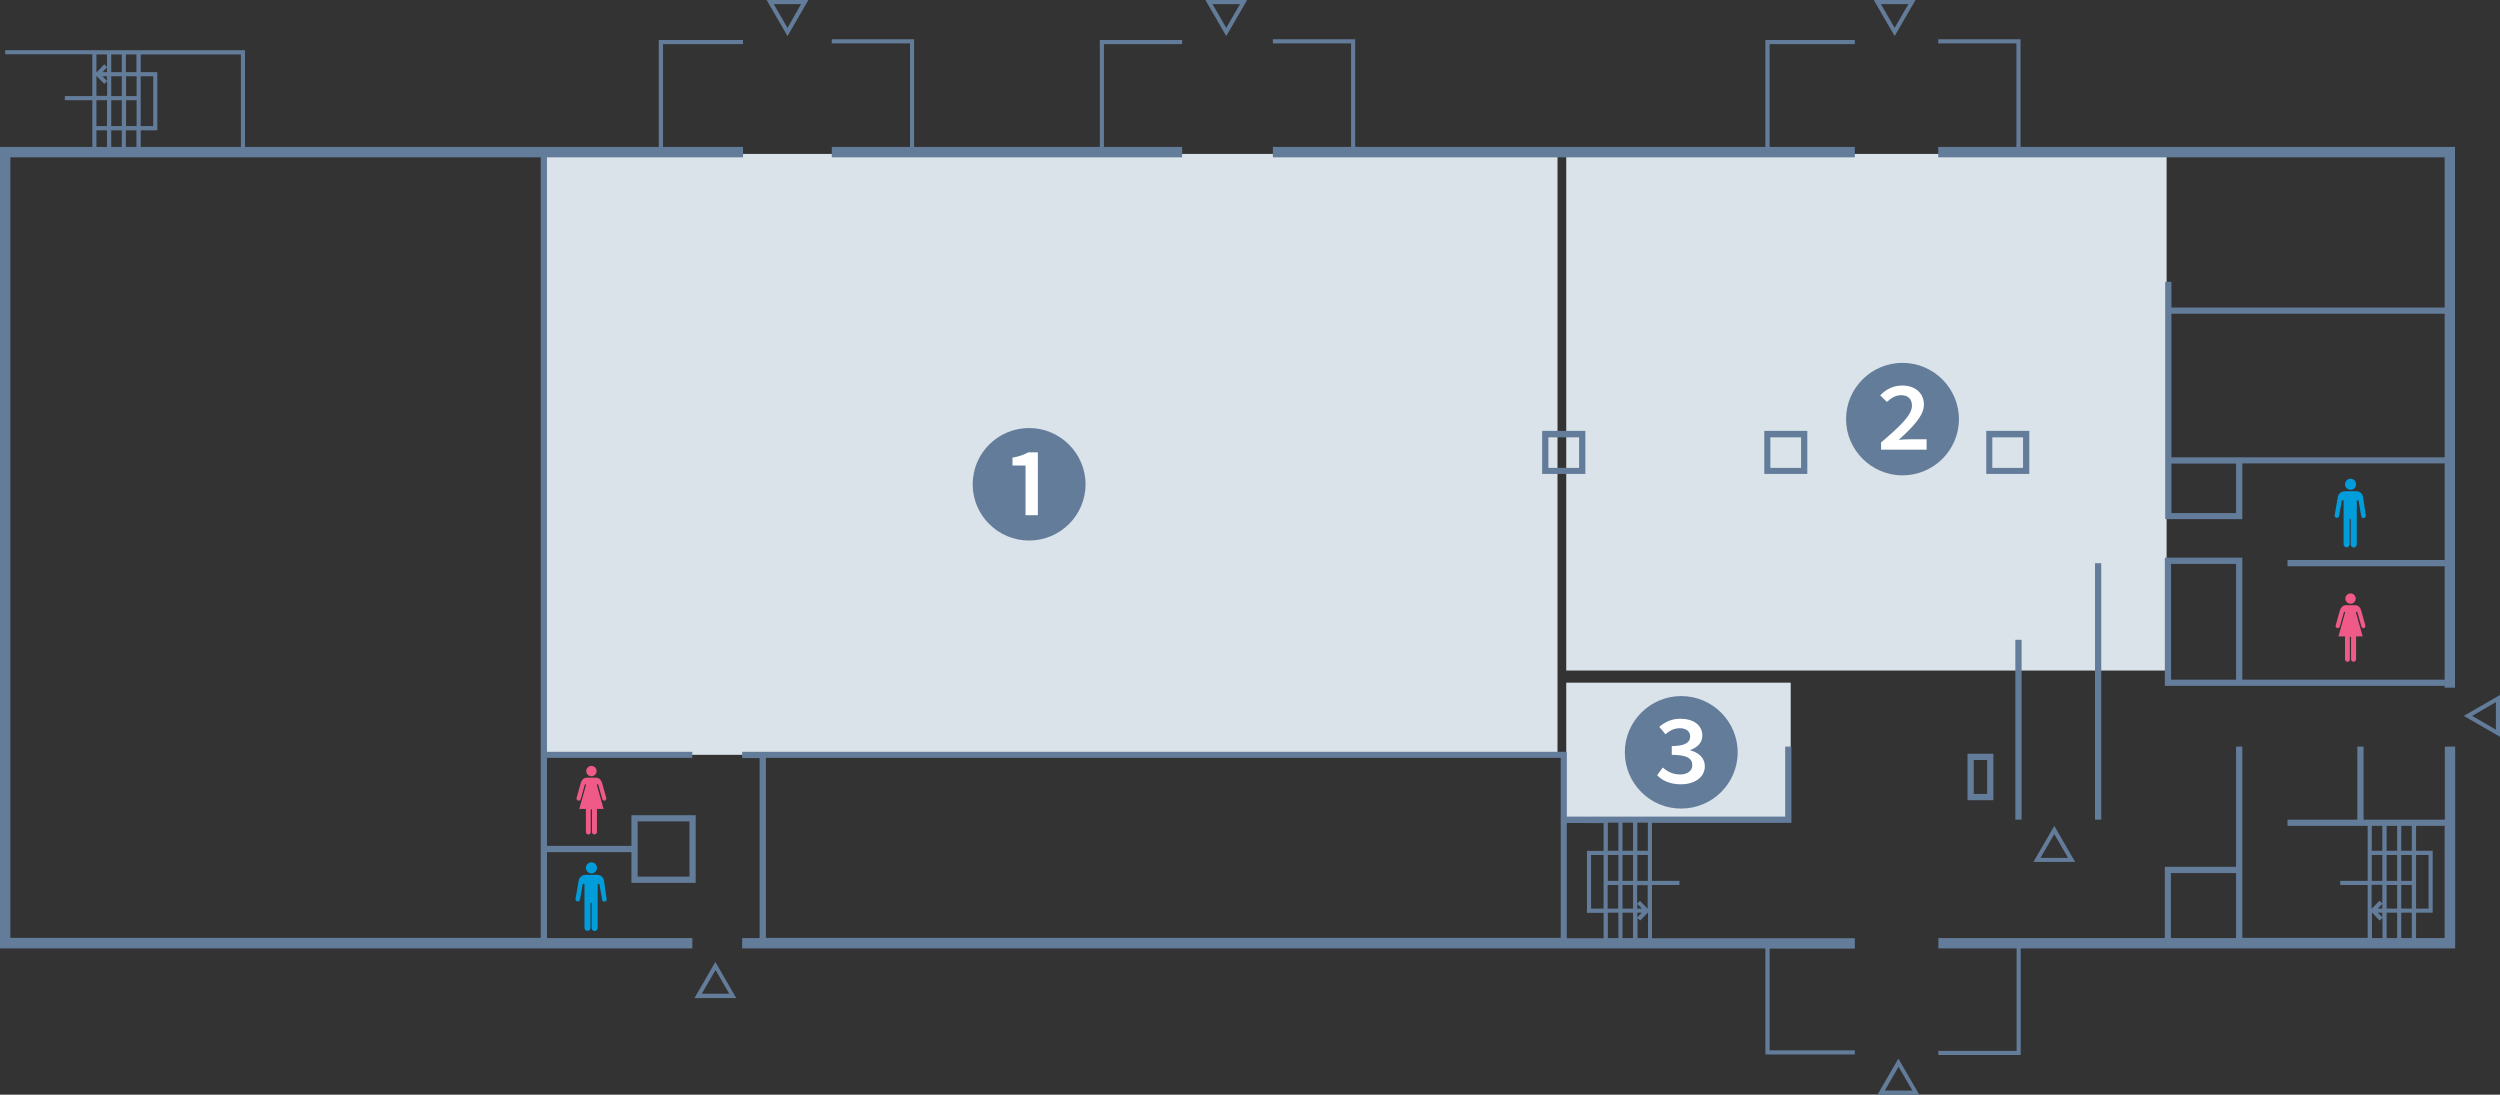
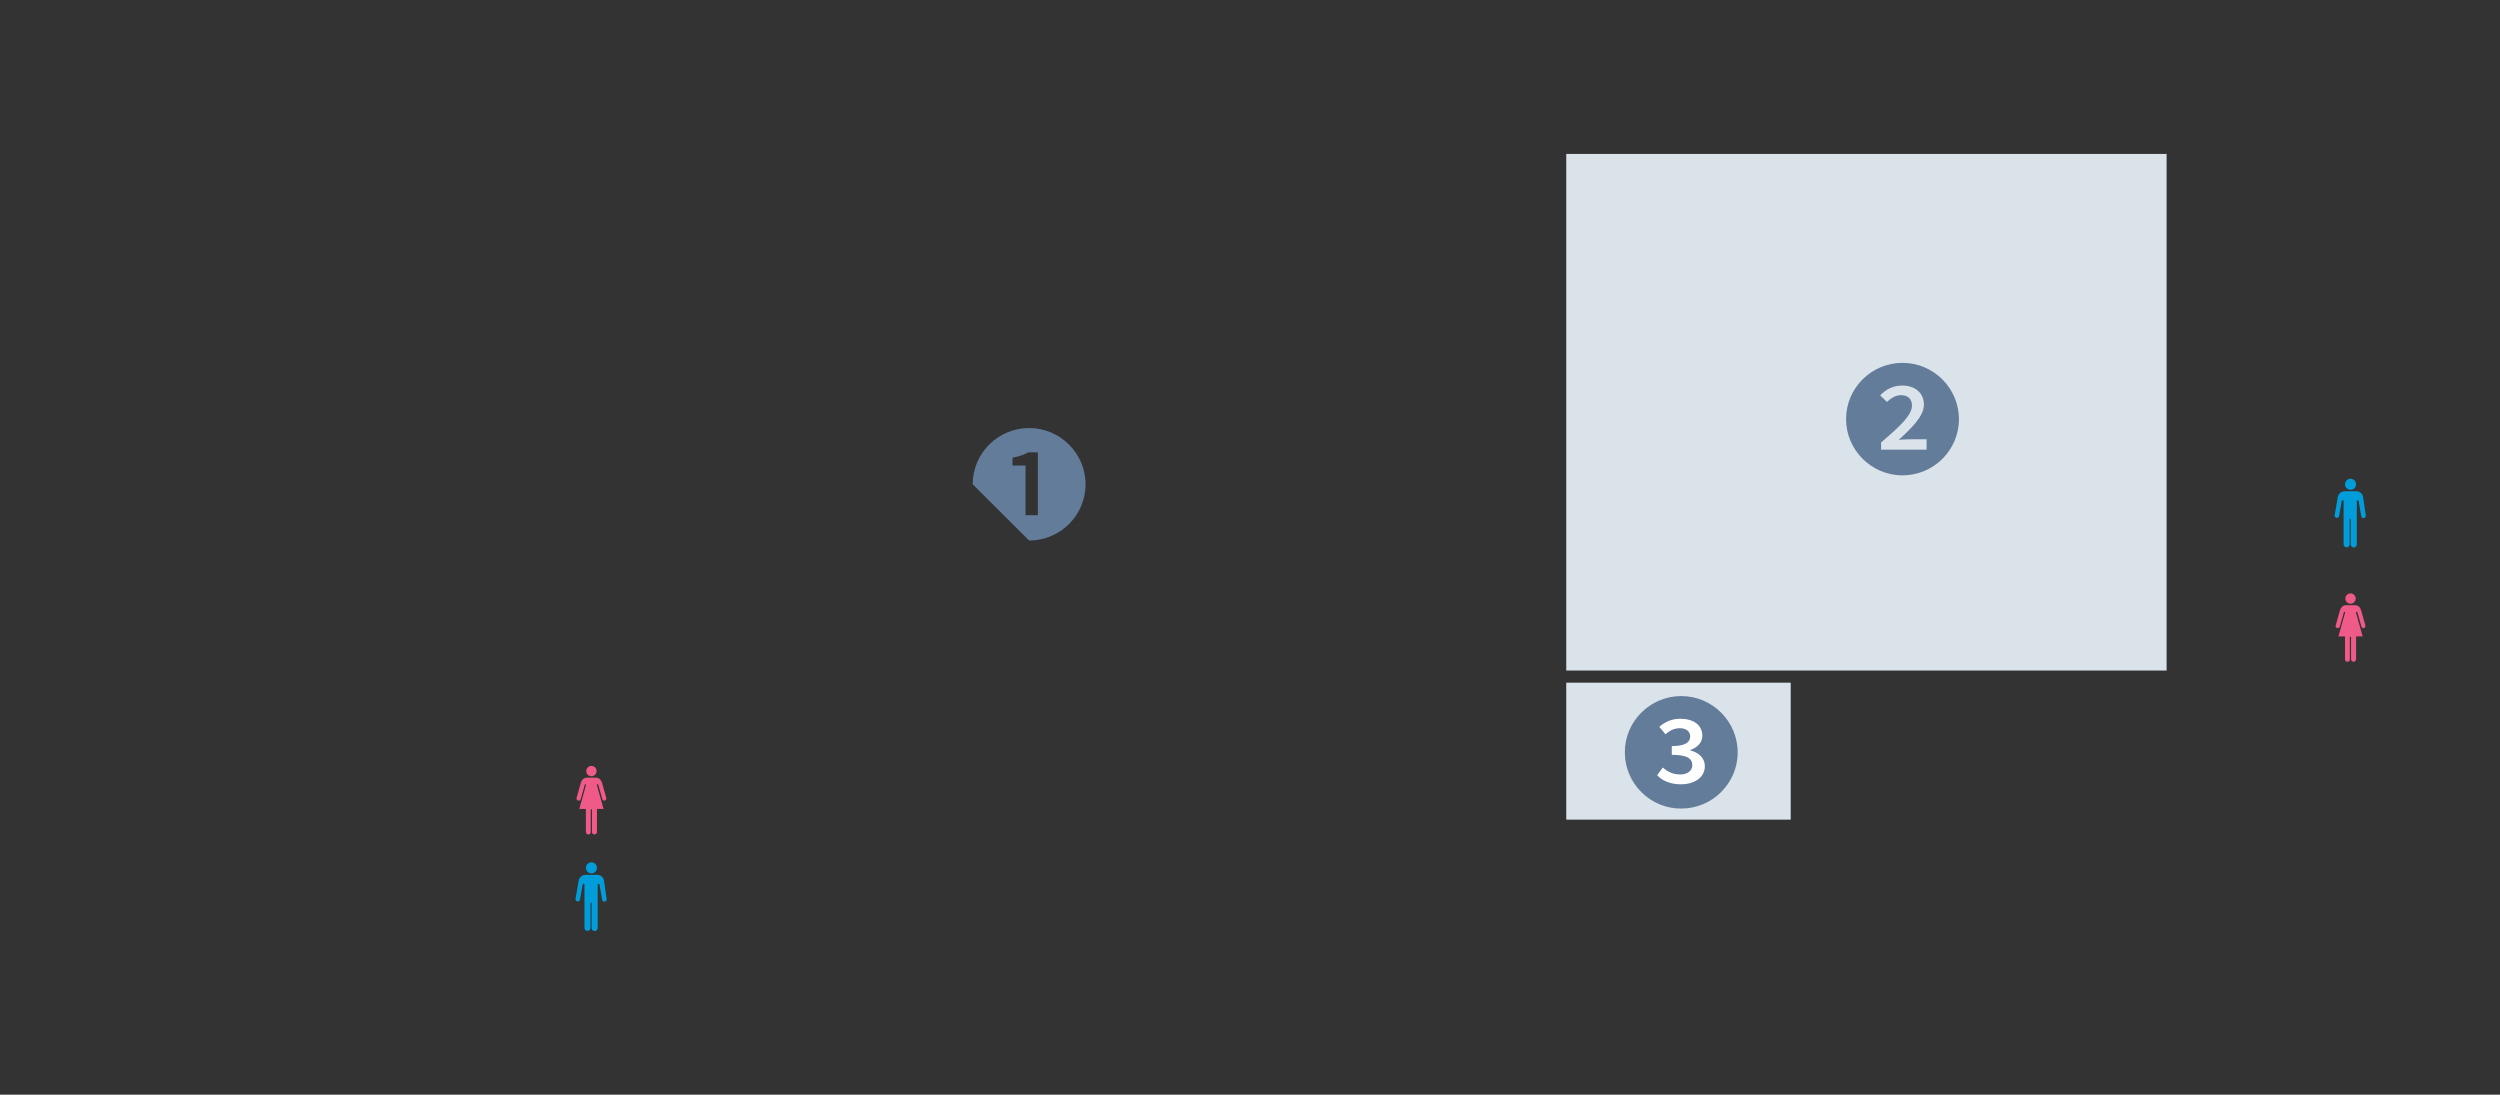
<svg xmlns="http://www.w3.org/2000/svg" xmlns:xlink="http://www.w3.org/1999/xlink" version="1.1" id="レイヤー_1" x="0px" y="0px" viewBox="0 0 1400 613" style="enable-background:new 0 0 1400 613;" xml:space="preserve">
  <rect x="0" y="0" width="1400" height="613" fill="#333333" stroke="none" />
  <style type="text/css">
	.st0{clip-path:url(#SVGID_00000124138556546813485020000001981785433546385589_);}
	.st1{fill:#DAE3EA;}
	.st2{fill:#637C9A;}
	.st3{fill:#019DDA;}
	.st4{fill:#EF5A88;}
	.st5{fill:#FFFFFF;}
</style>
  <g id="_x31_st_x5F_floor">
    <defs>
      <rect id="SVGID_1_" width="1400" height="613" />
    </defs>
    <clipPath id="SVGID_00000143579149699889348810000013485362754013346692_">
      <use xlink:href="#SVGID_1_" style="overflow:visible;" />
    </clipPath>
    <g style="clip-path:url(#SVGID_00000143579149699889348810000013485362754013346692_);">
      <g id="room">
        <polygon class="st1" points="877.1,382.3 1002.8,382.3 1002.8,459 877.1,459 877.1,422.6 877.1,422.6    " />
        <rect x="877.1" y="86.2" class="st1" width="336.2" height="289.3" />
-         <rect x="304.5" y="86.2" class="st1" width="567.7" height="336.5" />
      </g>
-       <path class="st2" d="M925.1,495.6h15.4v-2.3h-15.4v-32.5h78.1v-42.7h-3.5v39.2H877.4V421H415.6v3.5h9.8v100.8h-9.8v5.8h573v59.4    h50.1v-2.3h-47.7v-57h47.7v-5.8H925.1V495.6z M916.9,511.1h2.5l-2.5,2.6V511.1z M916.9,508.8v-2.6l2.5,2.6H916.9z M914.5,508.8    h-5.9v-13.2h5.9V508.8z M908.6,493.3v-14.5h5.9v14.5H908.6z M908.6,476.4v-15.7h5.9v15.7H908.6z M906.3,476.4h-5.9v-15.7h5.9    V476.4z M906.3,478.8v14.5h-5.9v-14.5H906.3z M898,508.8h-7v-30h7V508.8z M900.3,495.6h5.9v13.2h-5.9V495.6z M906.3,511.1v14.2    h-5.9v-14.2H906.3z M908.6,511.1h5.9v14.2h-5.9V511.1z M916.9,514l1.6,1.5l4.2-4.4h0.2v14.2h-5.9V514z M922.8,508.8h-0.2l-4.2-4.3    l-1.6,1.5v-10.3h5.9V508.8z M916.9,493.3v-14.5h5.9v14.5H916.9z M922.8,476.4h-5.9v-15.7h5.9V476.4z M898,460.8v15.7h-9.3v34.7    h9.3v14.2h-20.6v-64.5H898z M428.9,424.4H874v100.8H428.9V424.4z M1369,459h-45.4v-40.9h-3.5V459H1281v3.5h44.9v30.8h-15.4v2.3    h15.4v29.6h-70.2V418.1h-3.5v67.3h-39.9v39.9h-126.8v5.8h43.8v57.4h-43.8v2.3h46.1v-59.7h243.3v-113h-5.8V459z M1342.4,478.8v14.5    h-5.9v-14.5H1342.4z M1336.5,476.4v-13.9h5.9v13.9H1336.5z M1342.4,495.6v13.2h-5.9v-13.2H1342.4z M1334.1,508.8h-2.5l2.5-2.6    V508.8z M1334.1,511.1v2.6l-2.5-2.6H1334.1z M1336.5,511.1h5.9v14.2h-5.9V511.1z M1344.7,511.1h5.9v14.2h-5.9V511.1z     M1344.7,508.8v-13.2h5.9v13.2H1344.7z M1353,478.8h7v30h-7V478.8z M1350.6,493.3h-5.9v-14.5h5.9V493.3z M1344.7,476.4v-13.9h5.9    v13.9H1344.7z M1334.1,462.5v13.9h-5.9v-13.9H1334.1z M1328.2,478.8h5.9v14.5h-5.9V478.8z M1334.1,495.6v10.3l-1.6-1.5l-4.2,4.3    h-0.2v-13.2H1334.1z M1328.2,511.1h0.2l4.2,4.4l1.6-1.5v11.3h-5.9V511.1z M1215.7,488.9h36.5v36.4h-36.5V488.9z M1353,525.3v-14.2    h9.3v-34.7h-9.3v-13.9h16v62.8H1353z M662,88.1H465.8v-5.8h43.8v-58h-43.8V22h46.1v60.3h104V22.4H662v2.3h-43.8v57.6H662V88.1z     M1131.5,22h-46.1v2.3h43.8v58h-43.8v5.8H1369v84.1h-153v-14.4h-3.5v98.3v1.7v32.9h43.2v-31.2H1369v54.1h-88v3.5h88v63.5h-113.3    v-68.3h-43.4v71.8H1369v1h5.8V82.3h-243.3V22z M1252.2,380.6h-36.4v-64.8h36.4V380.6z M1252.2,287.3H1216v-27.7h36.2V287.3z     M1216,256.1v-80.4h153v80.4H1216z M988.6,22.4h50.1v2.3h-47.7v57.6h47.7v5.8H712.8v-5.8h43.8v-58h-43.8V22h46.1v60.3h229.7V22.4z     M388.9,558.9h23.4l-11.7-20.2L388.9,558.9z M393,556.5l7.7-13.3l7.7,13.3H393z M1051.4,613h23.4l-11.7-20.2L1051.4,613z     M1055.5,610.7l7.7-13.3l7.7,13.3H1055.5z M1072.7,0h-23.4l11.7,20.2L1072.7,0z M1068.7,2.3l-7.7,13.3l-7.7-13.3H1068.7z M698.4,0    H675l11.7,20.2L698.4,0z M694.4,2.3l-7.7,13.3l-7.7-13.3H694.4z M452.7,0h-23.4L441,20.2L452.7,0z M448.6,2.3L441,15.6l-7.7-13.3    H448.6z M1379.7,400.9l20.3,11.7v-23.4L1379.7,400.9z M1397.7,408.6l-13.3-7.7l13.3-7.7V408.6z M1138.7,482.7h23.4l-11.7-20.2    L1138.7,482.7z M1142.7,480.4l7.7-13.3l7.7,13.3H1142.7z M306.3,477.2h47.3v17.2h36v-37.9h-36v17.2h-47.3v-49.3h81.4V421h-81.4    V88.1h109.8v-5.8h-44.8V24.7h44.8v-2.3h-47.2v59.9H137.2V28.1H2.9v2.3h48.8v23.4H36.3v2.3h15.4v26.2H0v448.8h387.7v-5.8h-81.4    V477.2z M357.1,460h29v30.9h-29V460z M134.9,82.3H78.8V73h9.3V40.4h-9.3v-9.9h56.1V82.3z M76.5,70.6h-5.9V56.1h5.9V70.6z     M78.8,42.7h7v27.9h-7V42.7z M76.5,53.8h-5.9V42.7h5.9V53.8z M70.5,40.4v-9.9h5.9v9.9H70.5z M68.2,40.4h-5.9v-9.9h5.9V40.4z     M59.9,40.4h-2.5l2.5-2.6V40.4z M59.9,42.7v2.6l-2.5-2.6H59.9z M62.3,42.7h5.9v11.1h-5.9V42.7z M68.2,56.1v14.5h-5.9V56.1H68.2z     M68.2,73v9.3h-5.9V73H68.2z M70.5,73h5.9v9.3h-5.9V73z M59.9,30.4v7.1L58.4,36l-4.2,4.4H54v-9.9H59.9z M54,42.7h0.2l4.2,4.3    l1.6-1.5v8.2H54V42.7z M59.9,56.1v14.5H54V56.1H59.9z M54,73h5.9v9.3H54V73z M5.8,88.1h297v437.1H5.8V88.1z M1176.7,315.4V459    h-3.5V315.4H1176.7z M1128.6,459V358.3h3.5V459H1128.6z M1101.8,448.1h14.5v-26h-14.5V448.1z M1105.3,425.6h7.5v19h-7.5V425.6z     M887.8,241.3h-24.2v24.1h24.2V241.3z M884.3,262h-17.2v-17.1h17.2V262z M1012.1,241.3H988v24.1h24.1V241.3z M1008.6,262h-17.2    v-17.1h17.2V262z M1136.4,241.3h-24.1v24.1h24.1V241.3z M1132.9,262h-17.2v-17.1h17.2V262z" />
      <g id="男子といれ">
        <path class="st3" d="M1323.4,278.8c-0.1-2-1.7-3.7-3.8-3.7h-1.3h-0.3h-3.5h-0.3h-1.3l-1.1,0.2c-0.6,0.2-1.2,0.5-1.6,1     c-0.6,0.7-1.1,1.5-1.1,2.5l-1.7,9.7v0.3l0,0c0,0.6,0.4,1.1,1,1.2c0.7,0.1,1.4-0.3,1.5-1l1.5-8.6l0.2-0.3l0,0l0.3-0.1l0.5,0.5v8     v0.1v16.2c0,1,0.8,1.7,1.7,1.7c0.9,0,1.7-0.8,1.7-1.7v-13.9l0.3-0.3l0.3,0.2v14.1c0,1,0.8,1.7,1.7,1.7c0.9,0,1.7-0.8,1.7-1.7     v-16.1l0-0.3v-8l0.5-0.5l0.5,0.5l1.5,8.6c0.1,0.7,0.8,1.1,1.5,1c0.7-0.1,1.1-0.8,1-1.5L1323.4,278.8z" />
        <path class="st3" d="M1316.3,274.3c-1.7,0-3.1-1.4-3.1-3.1c0-1.7,1.4-3.1,3.1-3.1c1.7,0,3.1,1.4,3.1,3.1     C1319.4,273,1318,274.3,1316.3,274.3" />
        <path class="st3" d="M338.3,493.6c-0.1-2-1.7-3.7-3.8-3.7h-1.3h-0.3h-3.5h-0.3h-1.3l-1.1,0.2c-0.6,0.2-1.2,0.5-1.6,1     c-0.6,0.7-1.1,1.5-1.1,2.5l-1.7,9.7v0.3l0,0c0,0.6,0.4,1.1,1,1.2c0.7,0.1,1.4-0.3,1.5-1l1.5-8.6l0.2-0.3l0,0l0.3-0.1l0.5,0.5v8     v0.1v16.2c0,1,0.8,1.7,1.7,1.7c0.9,0,1.7-0.8,1.7-1.7v-13.9l0.3-0.3l0.3,0.2v14.1c0,1,0.8,1.7,1.7,1.7c0.9,0,1.7-0.8,1.7-1.7     v-16.1l0-0.3v-8l0.5-0.5l0.5,0.5l1.5,8.6c0.1,0.7,0.8,1.2,1.5,1c0.7-0.1,1.1-0.8,1-1.5L338.3,493.6z" />
        <path class="st3" d="M331.2,489.1c-1.7,0-3.1-1.4-3.1-3.1c0-1.7,1.4-3.1,3.1-3.1c1.7,0,3.1,1.4,3.1,3.1     C334.3,487.8,332.9,489.1,331.2,489.1" />
      </g>
      <g id="女子といれ">
        <path class="st4" d="M1324.6,350.2l-2.3-8.2c-0.6-2.1-1.9-3.1-3.4-3.1l0,0.2l-0.1-0.2h-5.1c-1.5,0-2.8,1.1-3.4,3.1l-2.3,8.2     c-0.2,0.7,0.2,1.4,0.8,1.5c0.7,0.2,1.3-0.2,1.5-0.8l2.3-8.1l0.4-0.3l0.3,0.4l-3.8,13.5h3.7v12.9c0,0.7,0.6,1.3,1.4,1.3     s1.3-0.6,1.3-1.3v-12.5l0.4-0.3l0.3,0.3v12.5c0,0.7,0.6,1.3,1.4,1.3c0.7,0,1.4-0.6,1.4-1.3v-12.9h3.7l-3.8-13.5v0l0.3-0.4     l0.4,0.2l0.1,0.1l2.3,8.1c0.2,0.6,0.8,1,1.5,0.8C1324.4,351.6,1324.7,350.9,1324.6,350.2" />
        <path class="st4" d="M1316.3,338.1c-1.6,0-2.9-1.3-2.9-2.9c0-1.6,1.3-2.9,2.9-2.9c1.6,0,2.9,1.3,2.9,2.9     C1319.2,336.9,1317.8,338.1,1316.3,338.1" />
        <path class="st4" d="M339.5,446.8l-2.3-8.2c-0.6-2.1-1.9-3.1-3.4-3.1l0,0.2l-0.1-0.2h-5.1c-1.5,0-2.8,1-3.4,3.1l-2.3,8.2     c-0.2,0.7,0.2,1.4,0.8,1.5c0.7,0.2,1.3-0.2,1.5-0.8l2.3-8.1l0.4-0.3l0.3,0.4l-3.8,13.5h3.7v12.9c0,0.7,0.6,1.4,1.4,1.4     s1.3-0.6,1.3-1.4v-12.5l0.4-0.3l0.3,0.3v12.5c0,0.7,0.6,1.4,1.4,1.4c0.7,0,1.4-0.6,1.4-1.4v-12.9h3.7l-3.8-13.5v0l0.3-0.4     l0.4,0.2l0.1,0.1l2.3,8.1c0.2,0.6,0.8,1,1.5,0.8C339.3,448.2,339.7,447.5,339.5,446.8" />
        <path class="st4" d="M331.2,434.7c-1.6,0-2.9-1.3-2.9-2.9c0-1.6,1.3-2.9,2.9-2.9c1.6,0,2.9,1.3,2.9,2.9     C334.1,433.5,332.8,434.7,331.2,434.7" />
      </g>
      <g id="room_no.">
        <g>
-           <path class="st5" d="M576.3,240.9c16.8,0,30.4,13.5,30.4,30.3c0,16.8-13.6,30.3-30.4,30.3c-16.8,0-30.4-13.5-30.4-30.3      C545.9,254.4,559.5,240.9,576.3,240.9z" />
+           </g>
+         <g>
+           <path class="st2" d="M544.7,271.2c0-17.4,14.2-31.5,31.6-31.5c17.4,0,31.6,14.2,31.6,31.5c0,17.5-14.3,31.5-31.6,31.5      z M581.2,288.4v-35.1h-5.3c-2.4,1.3-5.1,2.3-8.9,3v4.4h7.3v27.8H581.2z" />
        </g>
        <g>
-           <path class="st2" d="M544.7,271.2c0-17.4,14.2-31.5,31.6-31.5c17.4,0,31.6,14.2,31.6,31.5c0,17.5-14.3,31.5-31.6,31.5      C558.9,302.7,544.7,288.6,544.7,271.2z M581.2,288.4v-35.1h-5.3c-2.4,1.3-5.1,2.3-8.9,3v4.4h7.3v27.8H581.2z" />
-         </g>
-         <g>
-           <path class="st5" d="M1065.4,204.3c16.8,0,30.4,13.5,30.4,30.3c0,16.8-13.6,30.3-30.4,30.3c-16.8,0-30.4-13.5-30.4-30.3      C1035,217.9,1048.6,204.3,1065.4,204.3z" />
-         </g>
+           </g>
        <g>
          <path class="st2" d="M1033.8,234.7c0-17.4,14.2-31.5,31.6-31.5c17.4,0,31.6,14.2,31.6,31.5c0,17.5-14.3,31.5-31.6,31.5      C1048,266.2,1033.8,252,1033.8,234.7z M1078.9,251.8v-5.8h-8.8c-2.2,0-4.8,0.1-6.8,0.3c7.6-6.9,14.1-13.4,14.1-19.7      c0-6.4-4.8-10.7-12.1-10.7c-4.9,0-8.9,1.9-12.4,5.5l3.8,3.7c2.1-2,4.7-3.8,7.8-3.8c4.1,0,6.2,2.2,6.2,5.9      c0,5.3-6.6,11.4-17.3,20.6v4H1078.9z" />
        </g>
        <g>
          <path class="st5" d="M941.5,391c16.8,0,30.4,13.5,30.4,30.3c0,16.8-13.6,30.3-30.4,30.3c-16.8,0-30.4-13.5-30.4-30.3      C911.1,404.6,924.7,391,941.5,391z" />
        </g>
        <g>
          <g>
            <path class="st2" d="M909.9,421.3c0-17.4,14.2-31.5,31.6-31.5c17.4,0,31.6,14.2,31.6,31.5c0,17.5-14.3,31.5-31.6,31.5       C924.1,452.9,909.9,438.7,909.9,421.3z M954.7,429.1c0-4.8-3.6-7.7-8.1-8.9v-0.2c4-1.5,6.7-4.1,6.7-8c0-6.1-5.1-9.5-12.4-9.5       c-4.7,0-8.5,1.8-11.7,4.5l3.5,4.2c2.4-2.2,5-3.4,8-3.4c3.6,0,5.8,1.8,5.8,4.6c0,3.2-2.6,5.4-10.3,5.4v4.9       c8.8,0,11.5,2.2,11.5,5.8c0,3.2-2.8,5.2-6.8,5.2c-4.3,0-7.4-1.8-9.7-3.9l-3.2,4.3c2.6,2.9,7.2,5.1,13.1,5.1       C948.5,439.3,954.7,435.6,954.7,429.1z" />
          </g>
        </g>
      </g>
    </g>
  </g>
</svg>